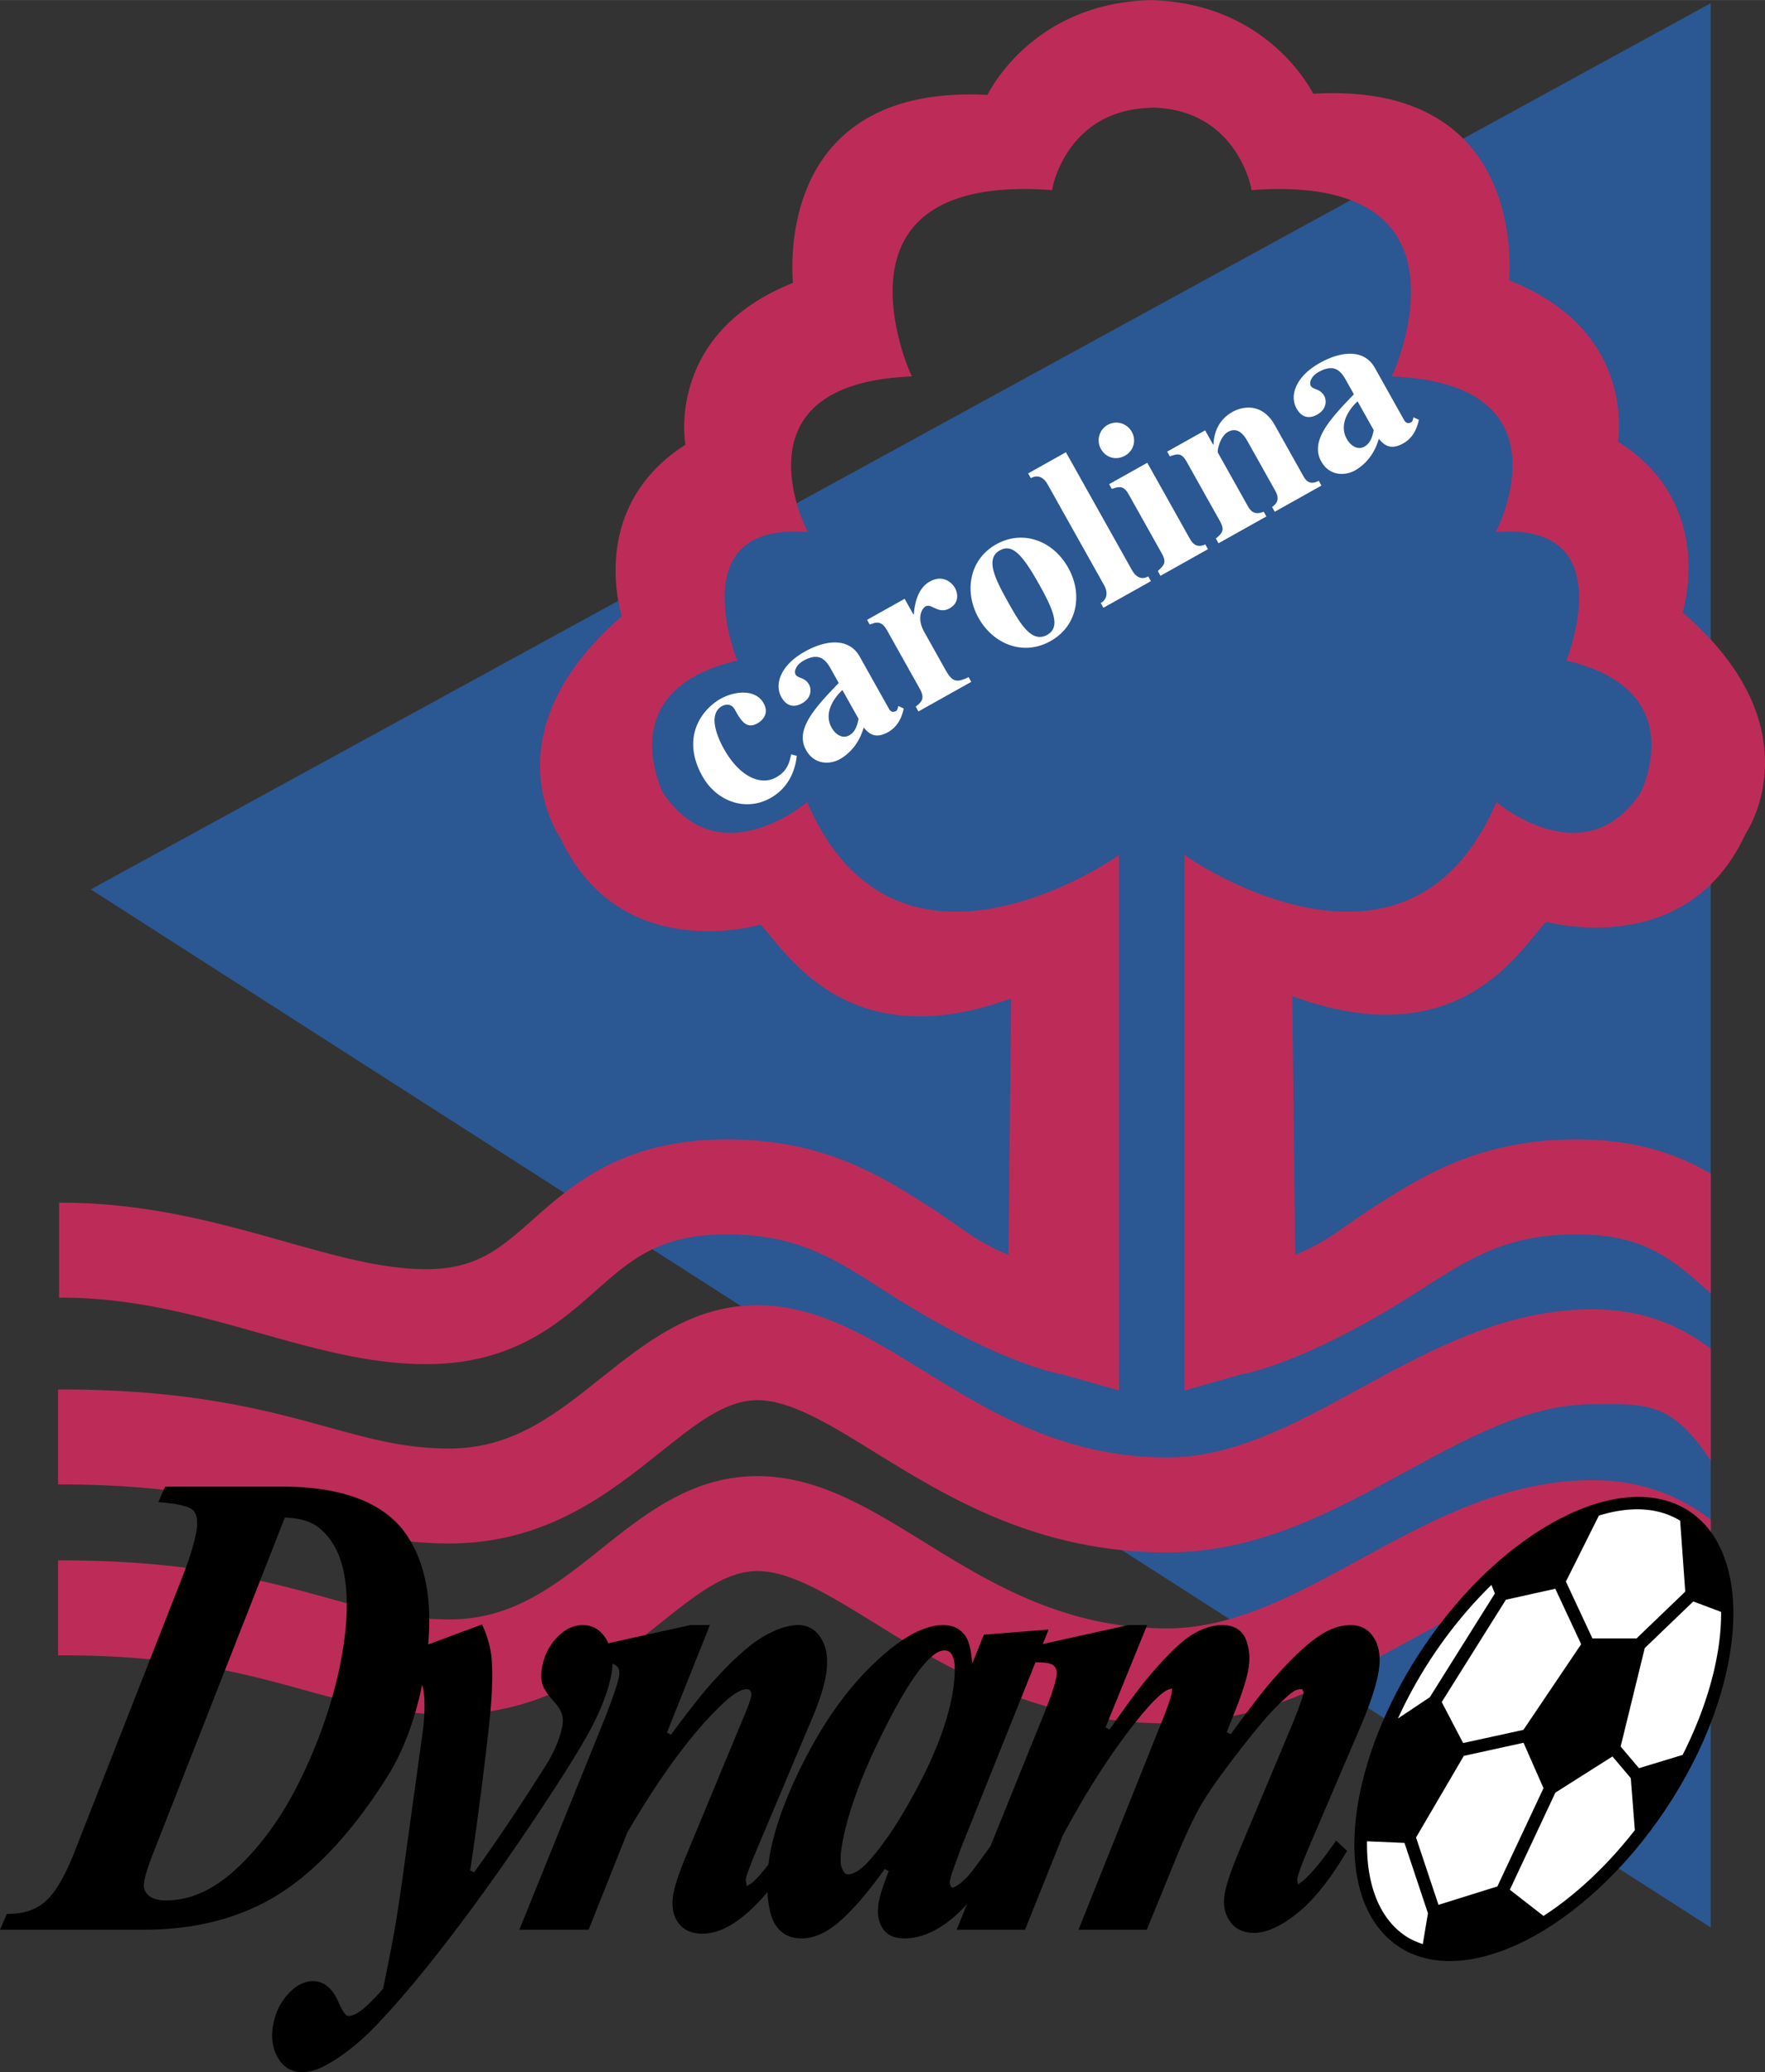
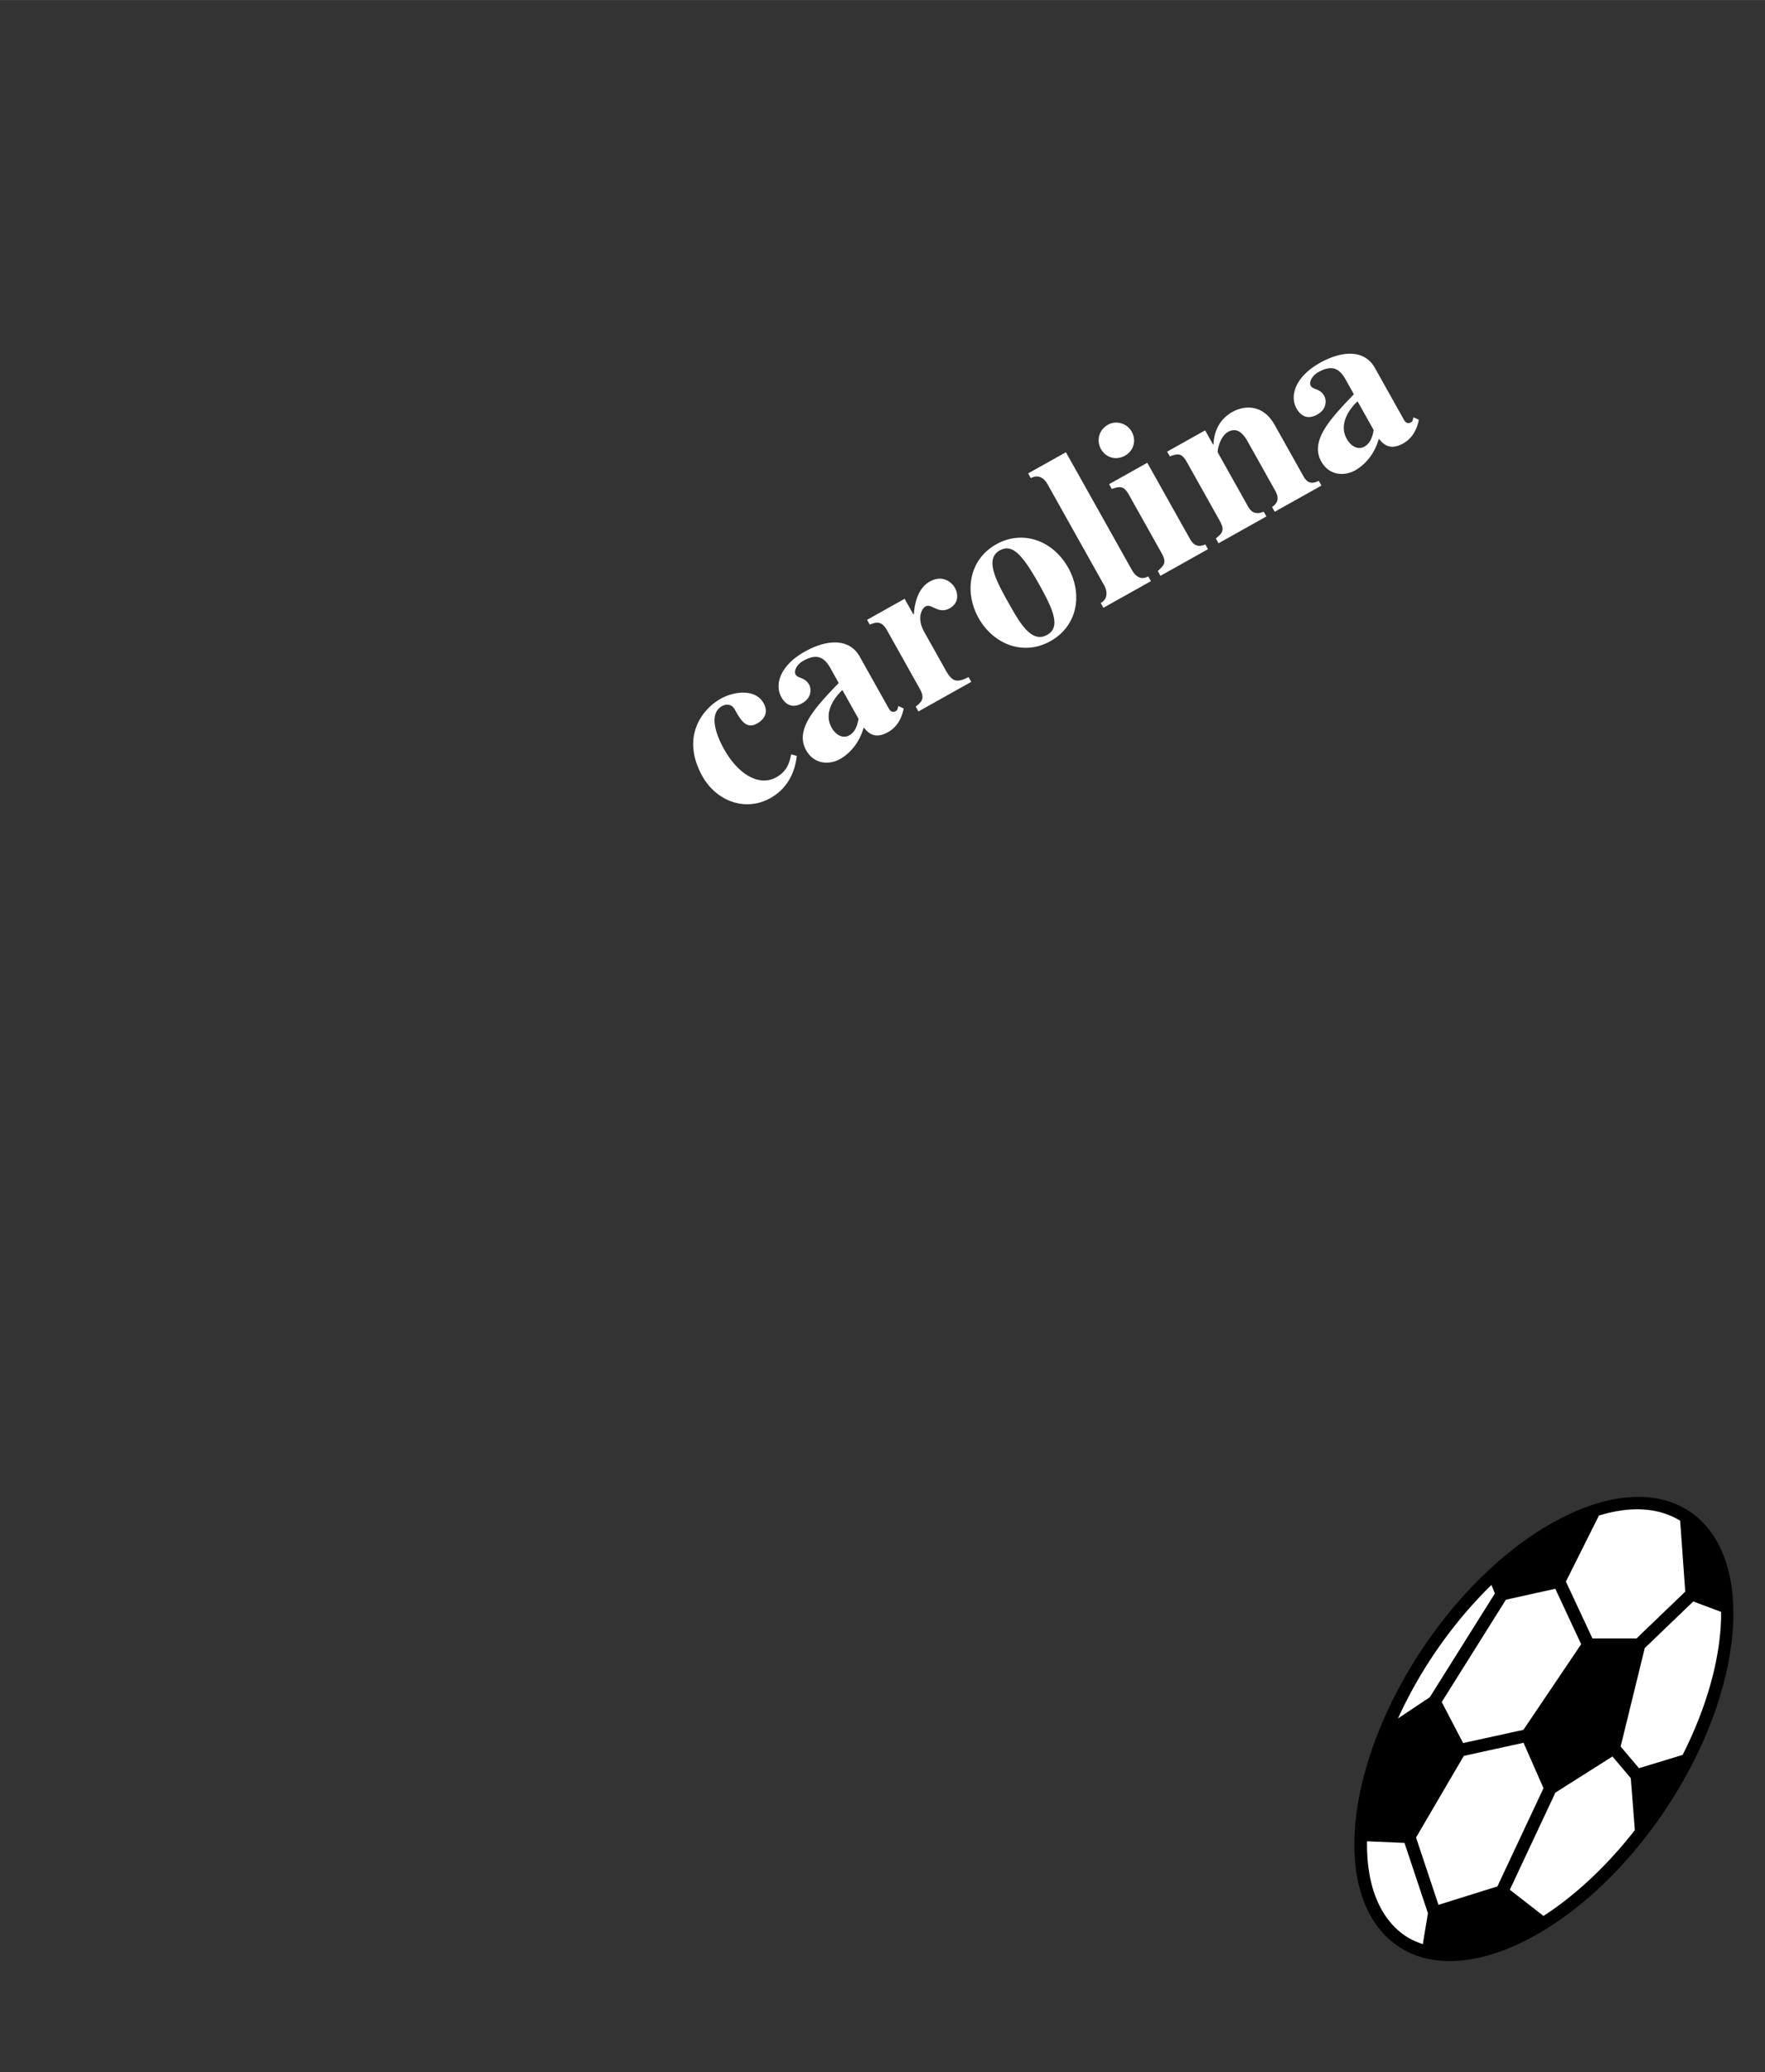
<svg xmlns="http://www.w3.org/2000/svg" width="2130" height="2500" viewBox="0 0 513.189 602.311">
  <rect x="0" y="0" width="513.189" height="602.311" fill="#333333" stroke="none" />
-   <path fill="#2b5792" d="M497.42 560.27V.911l-471.039 257.6L497.42 560.27z" />
-   <path d="M497.42 441.711c-10.141-7.709-21.381-11.467-34.346-11.467-25.451 0-46.887 11.695-67.617 23.004-18.943 10.33-36.811 20.076-56.133 20.076-29.998 0-51.566-13.324-70.598-25.082-15.97-9.865-31.05-19.18-48.487-19.18-18.932 0-32.475 10.803-45.571 21.248-13.162 10.5-25.593 20.414-44.02 20.414-12.749 0-22.654-2.73-35.194-6.186-17.761-4.896-39.858-10.988-77.661-10.988h-.92v27.6h.92c34.075 0 53.332 5.309 70.321 9.992 13.395 3.695 26.046 7.182 42.534 7.182 28.079 0 46.458-14.656 61.225-26.432 10.67-8.512 19.094-15.23 28.366-15.23 9.599 0 20.894 6.977 33.972 15.055 21.07 13.018 47.277 29.207 85.113 29.207 26.369 0 48.219-11.922 69.348-23.447 18.516-10.1 35.998-19.631 54.402-19.631 14.48 0 22.367 7.896 33.584 24.49l.762 1.129v-41.754zM497.42 341.152c-11.277-6.697-24.018-9.961-38.941-9.961-28.49 0-44.908 10.557-60.787 20.77l-6.336 4.336c-4.248 3.02-7.703 5.449-14.771 8.465l-.828-75.213c43.07 15.768 61.717-7.03 70.688-18.002 1.176-1.439 2.188-2.656 3.09-3.615 4.838 1.227 41.945 9.329 57.967-25.514.336-.49 5.689-8.542 5.689-20.804 0-11.738-4.953-27.288-23.982-43.612.467-1.601 1.736-6.526 1.736-13.026 0-10.866-3.602-25.976-20.541-36.663.232-1.103.305-2.747.305-4.351 0-.382-.004-.761-.012-1.13-.201-10.888-4.662-30.647-31.932-41.358.062-.778.15-2.175.15-4.132 0-8.039-1.521-24.444-12.723-36.27-9.807-10.352-24.736-14.991-44.354-13.83-1.943-3.717-15.113-26.407-47.234-27.22-.047-.028-.211-.018-.211-.018-.043.002-.25.02-.25.02-32.111 1.042-45.119 23.816-47.039 27.552-19.627-1.021-34.524 3.728-44.256 14.148-10.91 11.684-12.466 27.712-12.466 35.901 0 2.188.108 3.754.183 4.591-14.494 5.812-24.205 14.814-28.82 26.8a42.391 42.391 0 0 0-2.81 15.146c0 2.402.207 4.13.356 5.095-16.707 10.692-20.306 25.641-20.306 36.491 0 6.667 1.338 11.728 1.825 13.353-18.793 16.353-23.793 31.733-23.793 43.439 0 5.75 1.202 10.614 2.56 14.274.023.062 2.023 5.307 3.496 6.84l-.136-.086c16.429 35.202 53.295 26.521 58.19 25.182.909.953 1.927 2.159 3.111 3.587 8.972 10.816 27.562 33.184 69.778 17.868-.027 2.5-.789 71.945-.816 74.558-7.072-3.016-10.525-5.445-14.773-8.465l-6.336-4.336c-15.876-10.213-32.293-20.77-60.787-20.77-30.007 0-44.647 12.939-56.411 23.338-9.442 8.35-16.263 14.381-30.988 14.381-12.548 0-25.788-3.729-41.117-8.047-18.78-5.289-40.026-11.273-64.683-11.273h-.92v27.602h.92c20.835 0 39.292 5.195 57.141 10.221 16.617 4.684 32.277 9.098 48.659 9.098 25.179 0 38.536-11.811 49.269-21.301 10.381-9.176 18.576-16.418 38.131-16.418 20.387 0 31.07 6.873 45.855 16.383 29.648 19.064 47.221 23.475 51.902 24.371l.145.029 16.178 4.592V248.471l-1.445 1.004c-.311.215-31.312 21.461-58.457 13.894-13.132-3.661-23.339-13.469-30.337-29.153l-.491-1.101-.933.765c-.12.099-12.145 9.817-24.641 7.954-6.417-.957-11.911-4.804-16.331-11.433-.01-.033-6.147-12.222-1.224-23.08 3.264-7.197 10.612-12.27 21.841-15.078l1.018-.254-.385-.976c-.075-.191-7.454-19.225.042-29.658 3.584-4.989 10.076-7.278 19.295-6.805l1.574.081-.704-1.411c-.086-.173-8.548-17.449-1.175-30.114 4.78-8.21 15.131-12.799 30.762-13.636l1.342-.072-.553-1.227c-.113-.247-11.084-24.948-.316-40.465 6.719-9.682 20.451-13.893 40.816-12.517l.809.055.156-.796c.18-.913 4.666-22.369 28.262-23.105-.027-.071.219-.057.219-.057l.35.022c.031 0 .381-.022.381-.022l.244-.014c23.568.808 28.057 22.264 28.236 23.177l.156.794.809-.053c20.361-1.375 34.092 2.833 40.811 12.511 10.766 15.504-.199 40.224-.311 40.472l-.553 1.226 1.342.072c15.629.837 25.977 5.424 30.758 13.632 7.373 12.655-1.086 29.944-1.172 30.118l-.703 1.41 1.572-.08c9.219-.473 15.711 1.816 19.297 6.806 2.521 3.509 3.357 7.99 3.357 12.4 0 8.704-3.266 17.131-3.316 17.257l-.385.976 1.018.254c11.227 2.807 18.574 7.878 21.84 15.072 1.406 3.103 1.91 6.316 1.91 9.326 0 7.363-2.996 13.47-3.162 13.799-4.416 6.605-9.902 10.44-16.309 11.394-12.504 1.861-24.512-7.855-24.631-7.953l-.934-.766-.492 1.101c-6.998 15.687-17.207 25.496-30.342 29.155-27.158 7.566-58.143-13.68-58.451-13.896l-1.447-1.004v155.695l16.211-4.602c-.033.01.113-.02.113-.02 4.68-.896 22.254-5.307 51.902-24.371 14.785-9.51 25.471-16.383 45.854-16.383 19.555 0 27.75 7.24 38.123 16.41.004.002.404.354.818.717v-34.766h-.003z" fill="#bd2c59" />
-   <path d="M497.42 392.031c-10.141-7.709-21.381-11.467-34.346-11.467-25.451 0-46.887 11.695-67.617 23.004-18.943 10.33-36.811 20.074-56.133 20.074-29.998 0-51.566-13.322-70.598-25.08-15.97-9.865-31.05-19.18-48.487-19.18-18.932 0-32.475 10.803-45.571 21.248-13.162 10.498-25.593 20.414-44.02 20.414-12.749 0-22.654-2.73-35.194-6.188-17.761-4.896-39.858-10.986-77.661-10.986h-.92v27.6h.92c34.075 0 53.332 5.309 70.321 9.992 13.395 3.695 26.046 7.182 42.534 7.182 28.079 0 46.458-14.656 61.225-26.432 10.67-8.512 19.094-15.23 28.366-15.23 9.599 0 20.894 6.977 33.972 15.055 21.07 13.016 47.277 29.207 85.113 29.207 26.369 0 48.219-11.922 69.348-23.449 18.516-10.098 35.998-19.631 54.402-19.631 14.48 0 22.367-1.303 33.584 15.293l.762 1.127v-32.553z" fill="#bd2c59" />
-   <path d="M399.598 476.25c-1.512-2.545-3.879-3.891-6.842-3.891-2.736 0-5.512.855-8.25 2.543l-.006.004c-3.801 2.283-8.584 6.693-14.215 13.107-2.662 3-6.809 8.359-12.33 15.936l-.119.164-1.156-.639 1.912-4.793c2.396-5.955 3.879-10.533 4.406-13.609a18.15 18.15 0 0 0 .271-3.074c0-1.941-.348-3.789-1.031-5.49-1.094-2.713-3.471-4.148-6.871-4.148-2.896 0-5.967 1.018-9.117 3.023-3.102 1.977-7.385 6.199-12.727 12.551-2.436 2.932-6.068 7.854-10.793 14.627l-.117.166-1.164-.631s11.844-29.115 12.094-29.736h-5.506c.043-.004-19.146 4.25-24.834 5.512l1.691-4.217c-.682.053-18.561 1.48-18.836 1.502-.104.256-3.334 8.33-3.334 8.33l-.342-2.623c-.301-2.301-.807-3.979-1.553-5.135-1.449-2.234-3.678-3.369-6.621-3.369-4.998 0-10.896 2.965-17.532 8.812l-.004.004c-8.027 6.973-15.211 16.312-21.352 27.758-6.135 11.441-10.021 21.732-11.55 30.596-.14.811-.254 1.609-.354 2.406-1.669 2.221-3.273 4.029-4.781 5.387-.007.006-.68.428-.68.428l-.831.508-.107-.867-.188-.695.023-.416c.179-1.031.97-3.273 2.353-6.68l16.779-39.781c2.151-5.004 3.548-9.318 4.153-12.826.235-1.361.355-2.668.355-3.881 0-2.551-.526-4.76-1.562-6.574-1.587-2.771-3.872-4.178-6.791-4.178-3.047 0-6.56 1.172-10.439 3.482-3.831 2.283-8.663 6.627-14.364 12.916-2.81 3.078-6.893 8.23-12.138 15.314l-.12.164-1.15-.641 12.481-31.236h-5.68c.041-.004-17.141 3.795-23.845 5.277a11.48 11.48 0 0 0-.506-.988c-1.636-2.846-3.972-4.289-6.945-4.289-2.721 0-5.264 1.242-7.56 3.689a16.283 16.283 0 0 0-4.245 8.521 15.15 15.15 0 0 0-.241 2.566c0 .943.118 1.781.349 2.498.425 1.342 1.594 3.045 3.677 5.363 1.516 1.691 2.252 3.389 2.252 5.189l-.095 1.119c-.656 3.812-2.368 7.908-5.088 12.191-7.624 12.053-14.521 22.328-20.498 30.537l-.107.146-1.161-.475.026-.178c2.31-15.727 4.21-30.479 5.649-43.852.482-4.816.726-9.07.726-12.639 0-2.213-.094-4.195-.28-5.898-.317-2.629-1.126-5.443-2.404-8.367l-.261-.596-.204.074-15.475 5.744c.212-2.391.326-4.705.326-6.918 0-9.979-2.171-18.291-6.451-24.707-6.315-9.463-18.566-14.262-36.417-14.262H48.453h-.452l-1.968 4.521.963.078c6.835.549 8.783 1.785 9.335 2.475.662.826.998 2.008.998 3.512 0 .707-.074 1.496-.221 2.346-.575 3.328-1.888 7.66-3.9 12.867l-31.6 80.537c-2.73 6.92-5.531 11.691-8.325 14.18-2.745 2.445-6.389 3.686-10.831 3.686H2c-.095.215-1.766 4.059-2 4.6h41.953c15.293 0 28.621-3.578 39.611-10.633 10.961-7.035 21.487-18.553 31.286-34.23 4.461-7.217 7.777-16.09 9.894-26.395.455 1.596.688 3.676.688 6.227 0 1.916-.131 4.115-.39 6.541l-4.924 35.613c-1.328 9.895-2.421 17.291-3.338 22.613-.665 3.85-1.77 9.504-3.377 17.281l-.038.182-.124.139c-3.092 3.447-5.419 5.67-6.917 6.607-1.084.738-2.104 1.117-3.021 1.121h-.035l-.107-.01-.07-.021c-.417-.135-1.293-.779-2.504-3.615-1.789-4.293-4.335-6.471-7.569-6.471-2.565 0-5.029 1.281-7.325 3.811-2.242 2.471-3.692 5.535-4.309 9.111-.619 3.596-.131 6.768 1.453 9.424 1.639 2.723 3.992 4.105 6.994 4.105 2.109 0 4.347-.629 6.651-1.869 3.893-2.084 7.812-4.949 11.649-8.512 3.821-3.557 9.117-9.412 15.74-17.404 10.284-12.555 21.34-27.625 32.861-44.791 8.986-13.406 14.957-23.012 17.745-28.551 2.804-5.57 4.596-10.543 5.328-14.785.167-.971.254-1.912.269-2.824.143.043.267.088.358.129.687.326 1.162.77 1.411 1.32.161.359.242.791.242 1.287l-.085.941c-.509 2.398-1.938 6.594-4.249 12.482L151 560.91h20.15l11.247-28.246c9.504-16.307 18.655-28.73 27.212-36.955 3.208-3.131 5.773-4.719 7.623-4.719.384 0 .683.164.938.518.273.381.363.809.277 1.312-.142.822-.601 2.479-1.981 5.691l-16.71 40.262c-2.2 5.24-3.549 9.256-4.01 11.93-.549 3.182-.092 5.887 1.363 8.041 1.49 2.199 3.897 3.316 7.157 3.316 5.779 0 12.096-4.064 18.852-12.066.125 2.041.41 3.996.86 5.828 1.22 4.984 4.362 7.617 9.085 7.617 3.471 0 7.074-1.557 10.71-4.627 4.025-3.445 8.518-8.627 13.354-15.402l.115-.164 1.162.625-.072.188c-1.597 4.139-2.527 7.049-2.846 8.902a14.662 14.662 0 0 0-.226 2.498c0 1.877.428 3.531 1.274 4.91 1.253 2.037 3.403 3.07 6.392 3.07 4.572 0 9.236-1.932 13.863-5.742 1.451-1.195 2.918-2.625 4.402-4.279l-3.031 7.492h19.879L309 533.56c6.998-13.09 14.318-24.428 21.771-33.723 5.582-6.943 8.066-8.473 9.051-8.766l.973-.289-.068 1.016-.016.156c-.205 1.197-.971 3.518-2.213 6.73l-24.914 62.225h19.867l8.098-19.844c2.457-6.043 4.734-11.029 6.768-14.82 2.031-3.785 5.695-9.129 10.887-15.879 5.217-6.779 9.172-11.527 11.754-14.113 2.531-2.539 4.42-4.197 5.461-4.791a4.544 4.544 0 0 1 1.729-.455l.473-.023.199.4.221.533-.012.064c-.205 1.254-1.314 4.35-3.385 9.465l-15.436 36.76c-2.273 5.48-3.67 9.654-4.148 12.404l-.191 2.176c0 2.078.57 3.973 1.693 5.627 1.533 2.266 3.928 3.416 7.121 3.416 3.553 0 7.76-1.918 12.5-5.699 4.688-3.736 9.465-9.684 14.203-17.676l.285-.477-3.16-2.945a9188.7 9188.7 0 0 0-2.943 4.043c-2.525 3.4-4.838 6.01-6.877 7.758-.023.018-1.305.951-1.305.951l-.139-1.098-.062-.291.018-.293c.25-1.441 1.512-4.83 3.654-9.82l14.854-34.703c2.699-6.35 4.418-11.598 5.109-15.602.211-1.23.318-2.412.318-3.506-.001-2.414-.519-4.508-1.54-6.221zm-300.064 4.193c-2.013 11.664-5.894 23.6-11.534 35.475-5.622 11.834-12.522 21.381-20.507 28.373-6.152 5.379-12.618 8.109-19.22 8.109-2.612 0-4.471-.645-5.524-1.916-.622-.699-.917-1.533-.917-2.561l.095-1.061c.333-1.936 1.384-5.131 3.127-9.51l.05.117c.043-.354.503-1.527 2.226-5.918l35.483-90.426.488.016c4.149.15 7.431 1.211 9.751 3.162 3.761 3.199 6.168 7.932 7.158 14.068.408 2.529.614 5.289.614 8.205.001 4.238-.433 8.904-1.29 13.867zm153.778 59.731c-2.54 3.033-4.891 4.637-6.8 4.637-.673 0-1.248-.596-1.709-1.768-.261-.658-.394-1.551-.394-2.656 0-1.141.141-2.537.418-4.146 1.473-8.527 5.109-18.795 10.807-30.516 5.693-11.719 10.525-19.59 14.365-23.391 1.744-1.734 3.287-2.613 4.586-2.613.439 0 1.77 0 2.51 1.902.518 1.453.906 4.467-.152 10.602-1.555 9.004-5.68 19.465-12.258 31.094-3.656 6.628-7.484 12.302-11.373 16.855zm53.872-52.942c-.418 2.439-1.855 6.643-4.273 12.5l-14.967 36.998a.525.525 0 0 1-.043-.029l-.41.58c-3.471 4.889-5.654 7.76-6.49 8.531-1.635 1.58-2.939 2.537-3.771 2.764l-.479.129-.334-.496c-.006-.008-.266-.986-.266-.986l.041-.58c.002-.014.531-2.008.531-2.008l2.734-7.562 21.619-53.9c3.059.014 4.193.34 4.592.537.674.332 1.121.771 1.367 1.34.156.373.232.801.232 1.275l-.083.907z" />
  <path d="M491.301 439.359c-19.41-13.01-54.201 4.762-77.557 39.613-15.396 22.971-22.684 48.764-19.021 67.314 1.713 8.689 5.818 15.424 11.861 19.475 19.41 13.01 54.201-4.762 77.555-39.609 23.359-34.849 26.572-73.785 7.162-86.793z" />
  <path fill="#fff" d="M437.85 464.992l-18.655 29.738 6.221 11.922 17.533-3.836 16.787-24.896-7.517-16.119-14.369 3.191zM455.301 459.713l7.717 16.531h12.809l14.176-13.609-1.49-20.621c-6.434-3.945-14.666-4.258-23.619-1.48l-9.593 19.179zM408.633 562.707c1.564 1.049 3.277 1.789 5.057 2.393l1.496-8.973-6.818-20.449-10.893-.471c-.057 3.656.219 7.135.859 10.369 1.52 7.709 5.082 13.635 10.299 17.131zM500.428 468.525l-8.09-3.033-14.111 13.549-7.012 28.621 5.33 6.293 12.695-3.861c7.461-14.748 11.281-29.385 11.188-41.569zM474.168 516.852l-5.332-6.305-16.592 10.512-13.248 28.227 9.791 7.615c9.148-5.924 18.334-14.4 26.557-24.938l-1.176-15.111zM406.471 499.504l9.254-6.17 18.92-30.156-.998-2.49c-5.955 5.826-11.684 12.629-16.848 20.334a130.267 130.267 0 0 0-10.328 18.482zM448.787 519.766l-5.805-13.194-17.365 3.803-13.892 23.729 6.525 19.576 17.127-5.352 13.41-28.562zM231.669 219.704c-.554 5.247-3.073 9.693-7.639 12.253-7.396 4.144-15.797.803-19.78-6.306-6.379-11.383-.147-19.507 5.285-22.549 4.102-2.3 10.153-2.88 12.484 1.279 2.073 3.698-1.395 5.641-1.856 5.901-3.236 1.813-4.822-1.019-6.571-4.14-.972-1.732-2.765-1.41-3.631-.926-4.508 2.525-.931 9.86.526 12.46 4.534 8.092 10.681 10.796 15.189 8.271 3.294-1.846 3.856-4.363 4.37-6.701l1.623.458zM249.638 208.953c-.291 1.378-.746 3.684-2.711 4.783-2.079 1.167-4.113-.427-5.116-2.219-2.817-5.028 1.964-9.91 3.132-10.943l4.695 8.379zm11.565-3.748l-.254.902a.846.846 0 0 1-.449.555c-1.27.711-1.887-.386-2.08-.731l-8.45-15.083c-3.042-5.432-9.579-5.036-15.992-1.441-7.166 4.014-8.832 9.579-6.792 13.219 2.203 3.93 5.323 2.182 6.016 1.794 3.005-1.685 2.642-4.367 2.06-5.405-1.264-2.255-3.256-1.745-3.936-2.96-.519-.923.164-2.824 2.243-3.99 4.276-2.396 6.284-.71 7.935 2.237l2.363 4.217c-6.812 7.083-12.857 13.507-9.489 19.516 2.461 4.392 7.047 4.175 9.821 2.622 1.388-.776 5.271-3.332 6.921-9.193 1.252 1.423 3.074 3.592 7.118 1.326 2.602-1.457 3.963-4.043 4.512-6.855l-1.547-.73zM282.402 198.186l-15.369 8.612-.777-1.387c1.654-1.382 2.797-2.326 1.176-5.214l-9.518-16.99c-1.62-2.889-3.166-2.4-5.029-1.66l-.778-1.387 10.92-6.12 2.557 4.565.119-.064c.207-2.472.865-7.396 4.621-9.5 3.932-2.201 6.545.433 7.324 1.82.84 1.502 1.357 4.325-1.531 5.944-3.354 1.878-5.203-1.565-7.055-.528-.865.485-2.695 3.181-.33 7.4l6.117 10.921c1.977 3.525 3.154 4.004 6.777 2.202l.776 1.386zM293.02 174.851c-3.691-6.587-6.609-12.47-2.334-14.867 3.525-1.975 6.42.884 11.404 9.784 4.115 7.339 6.404 12.51 2.414 14.743-4.621 2.591-7.988-3.419-11.484-9.66zm-8.497 4.76c4.207 7.511 12.895 11.225 20.93 6.724 7.855-4.404 9.438-13.642 5.133-21.327-4.5-8.032-13.334-11.056-20.902-6.815-8.032 4.501-9.336 13.963-5.161 21.418zM334.641 168.917l-13.811 7.737-.775-1.385c2.311-1.295 1.783-3.732 1.006-5.12l-16.514-29.471c-.355-.636-1.994-3.286-4.826-1.699l-.775-1.387 10.979-6.153 19.17 34.209c.938 1.677 2.518 3.145 4.771 1.881l.775 1.388zM351.227 159.623l-13.811 7.739-.775-1.387c1.789-1.686 2.672-2.41 1.121-5.182l-9.521-16.99c-1.455-2.6-2.551-2.52-4.973-1.694l-.777-1.387 11.096-6.215 12.305 21.958c1.002 1.792 2.178 2.805 4.561 1.773l.774 1.385zm-29.131-36.141c2.482-1.393 5.582-.471 6.973 2.015 1.426 2.542.527 5.548-1.955 6.941-2.66 1.489-5.611.561-7.002-1.925-1.358-2.425-.618-5.575 1.984-7.031zM384.225 141.137l-13.58 7.608-.777-1.388c1.812-1.241 2.07-2.677.869-4.815l-7.834-13.984c-.904-1.618-2.746-4.765-5.865-3.017-2.311 1.296-3.209 5.521-2.918 6.04l8.643 15.429c.744 1.329 1.859 2.907 4.68 1.707l.777 1.388-13.926 7.802-.781-1.386c1.855-1.571 2.711-2.352 1.121-5.184l-9.52-16.99c-1.455-2.6-2.465-2.642-4.969-1.692l-.781-1.388 11.041-6.185 2.328 4.162.115-.064c.031-1.84.574-6.701 5.488-9.452 3.176-1.781 8.746-2.548 12.309 3.809l8.125 14.504c.775 1.386 1.781 3.177 4.68 1.707l.775 1.389zM399.422 125.028c-.291 1.378-.746 3.684-2.713 4.785-2.08 1.165-4.111-.43-5.113-2.221-2.818-5.028 1.961-9.908 3.129-10.943l4.697 8.379zm11.564-3.747l-.25.903a.868.868 0 0 1-.449.553c-1.273.713-1.887-.384-2.082-.731l-8.451-15.083c-3.045-5.432-9.578-5.035-15.992-1.441-7.166 4.017-8.83 9.58-6.793 13.22 2.203 3.93 5.322 2.182 6.016 1.794 3.004-1.685 2.643-4.365 2.059-5.405-1.26-2.254-3.256-1.745-3.934-2.958-.518-.925.164-2.826 2.242-3.99 4.275-2.397 6.285-.712 7.936 2.235l2.363 4.219c-6.812 7.082-12.857 13.505-9.49 19.516 2.461 4.391 7.047 4.173 9.822 2.622 1.387-.778 5.271-3.333 6.92-9.195 1.256 1.425 3.076 3.592 7.119 1.326 2.604-1.457 3.965-4.041 4.514-6.854l-1.55-.731z" />
</svg>